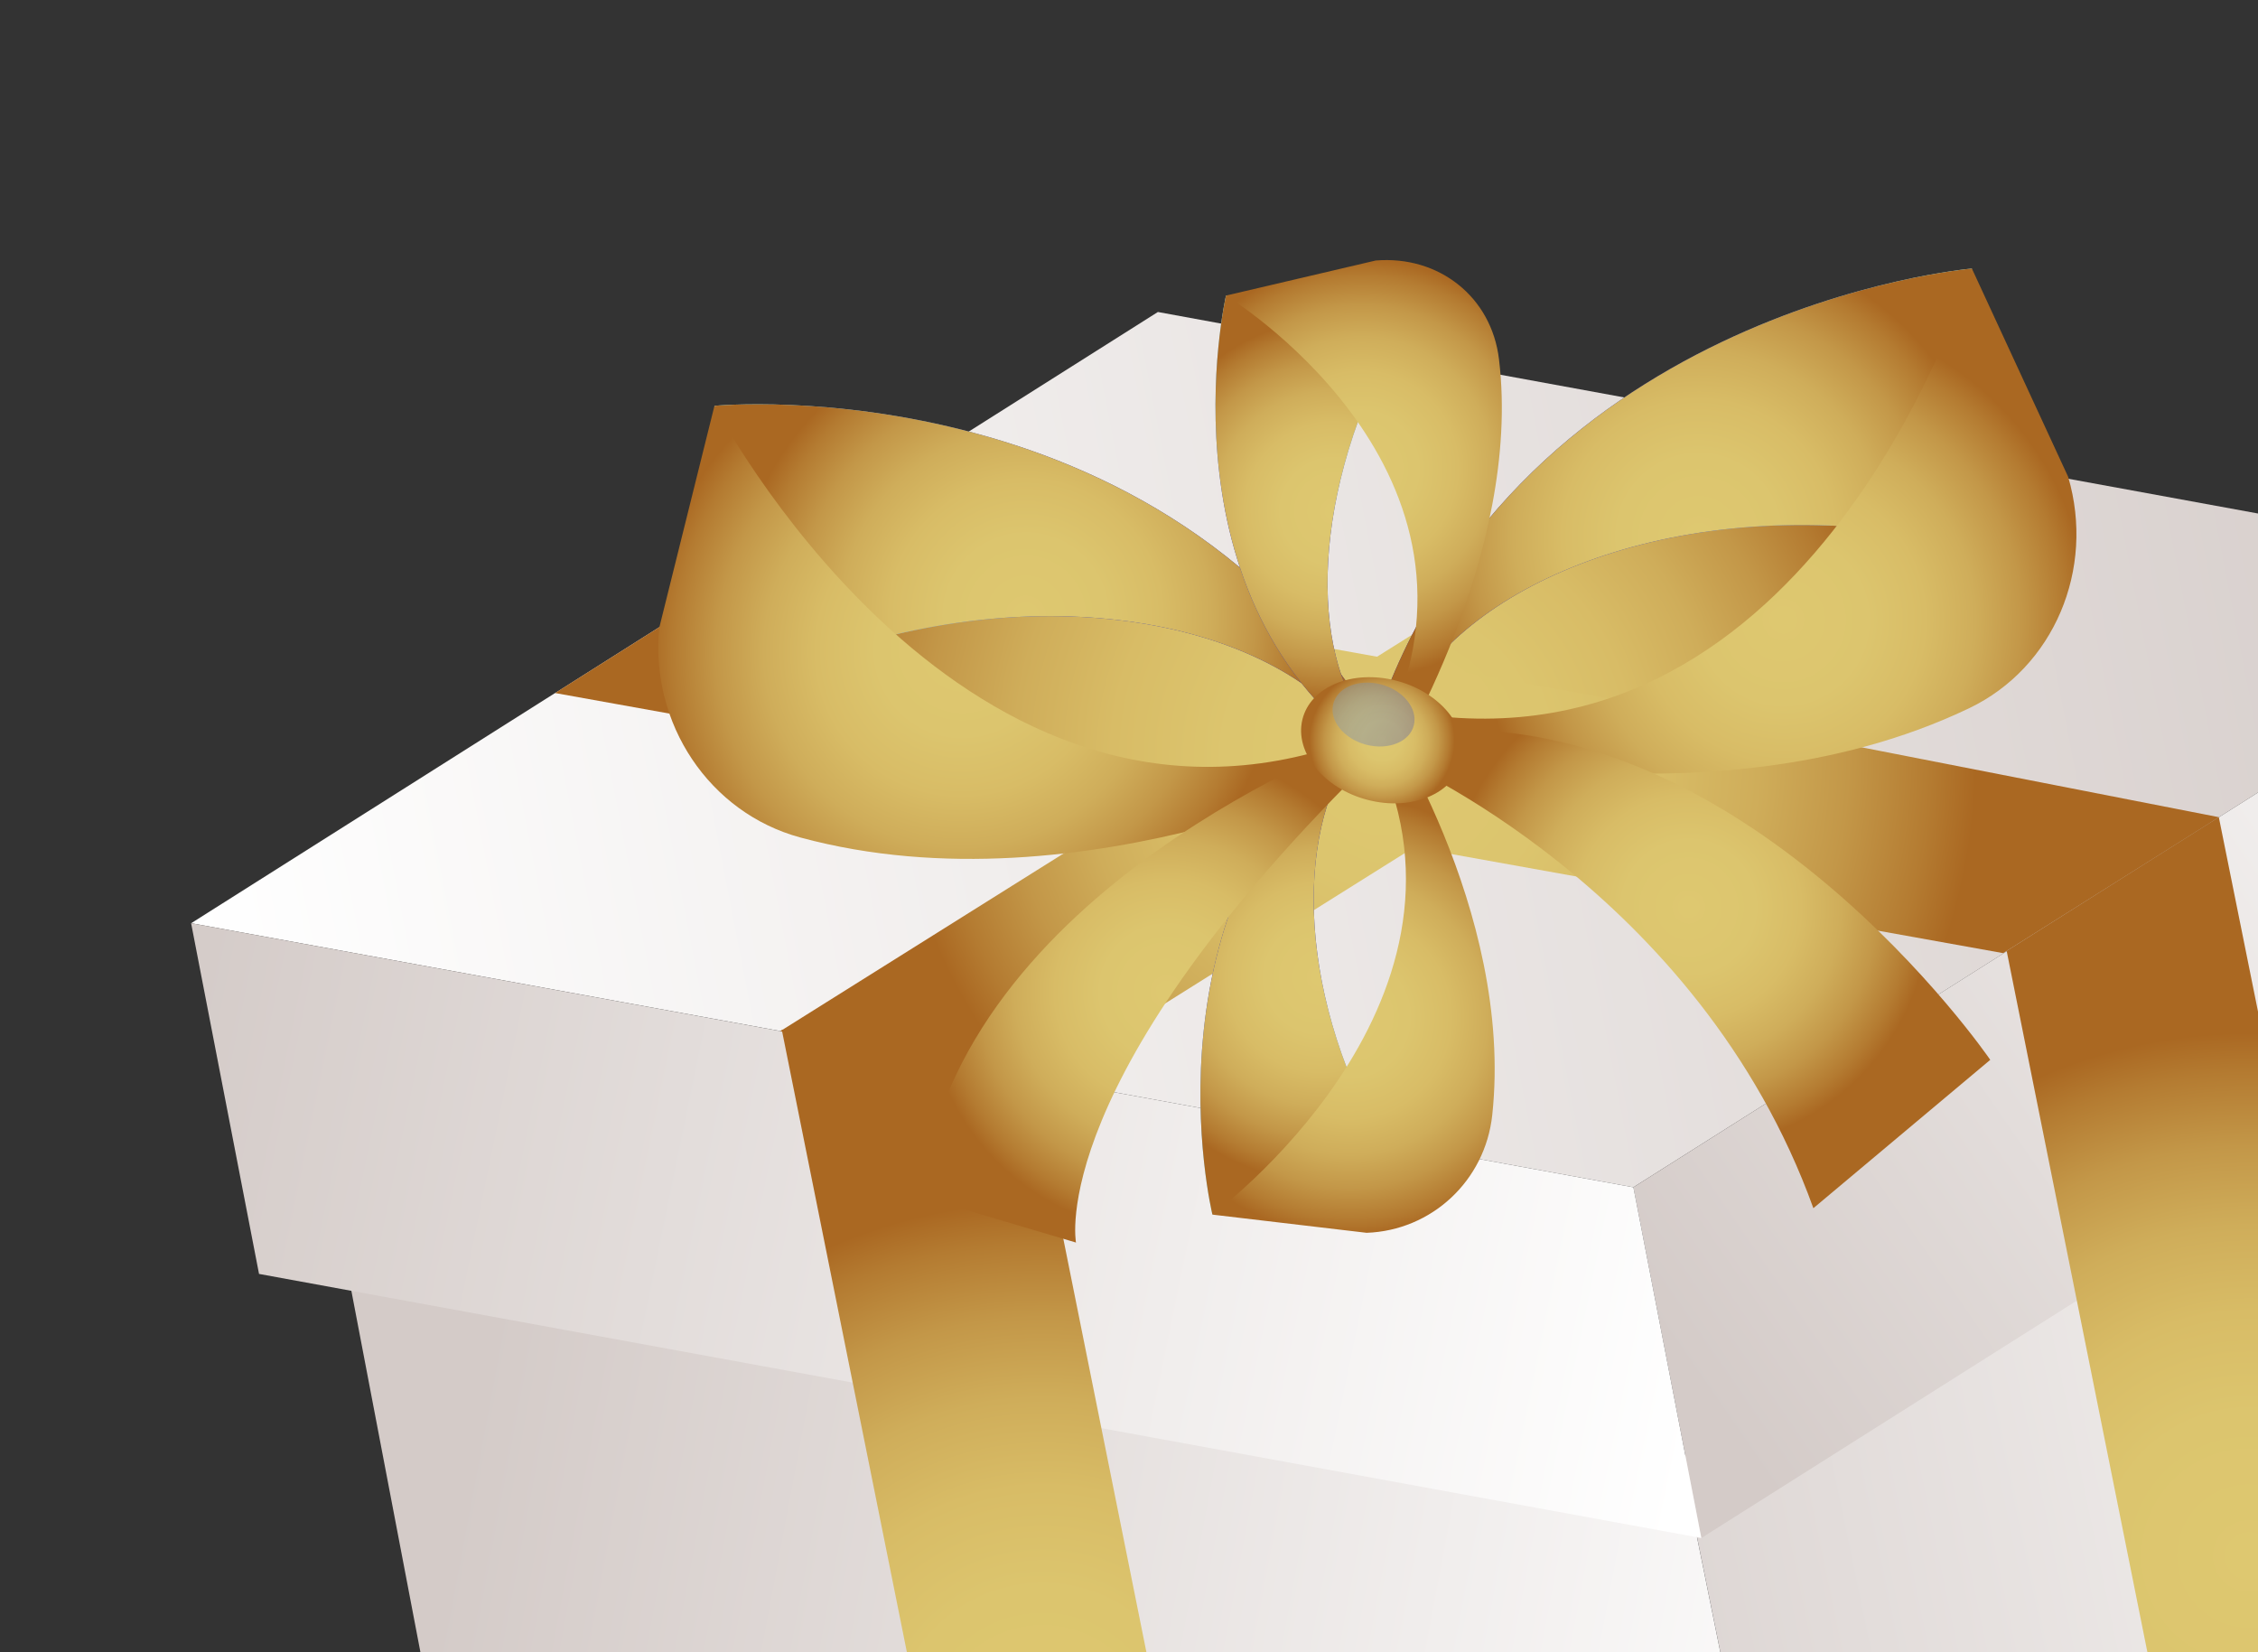
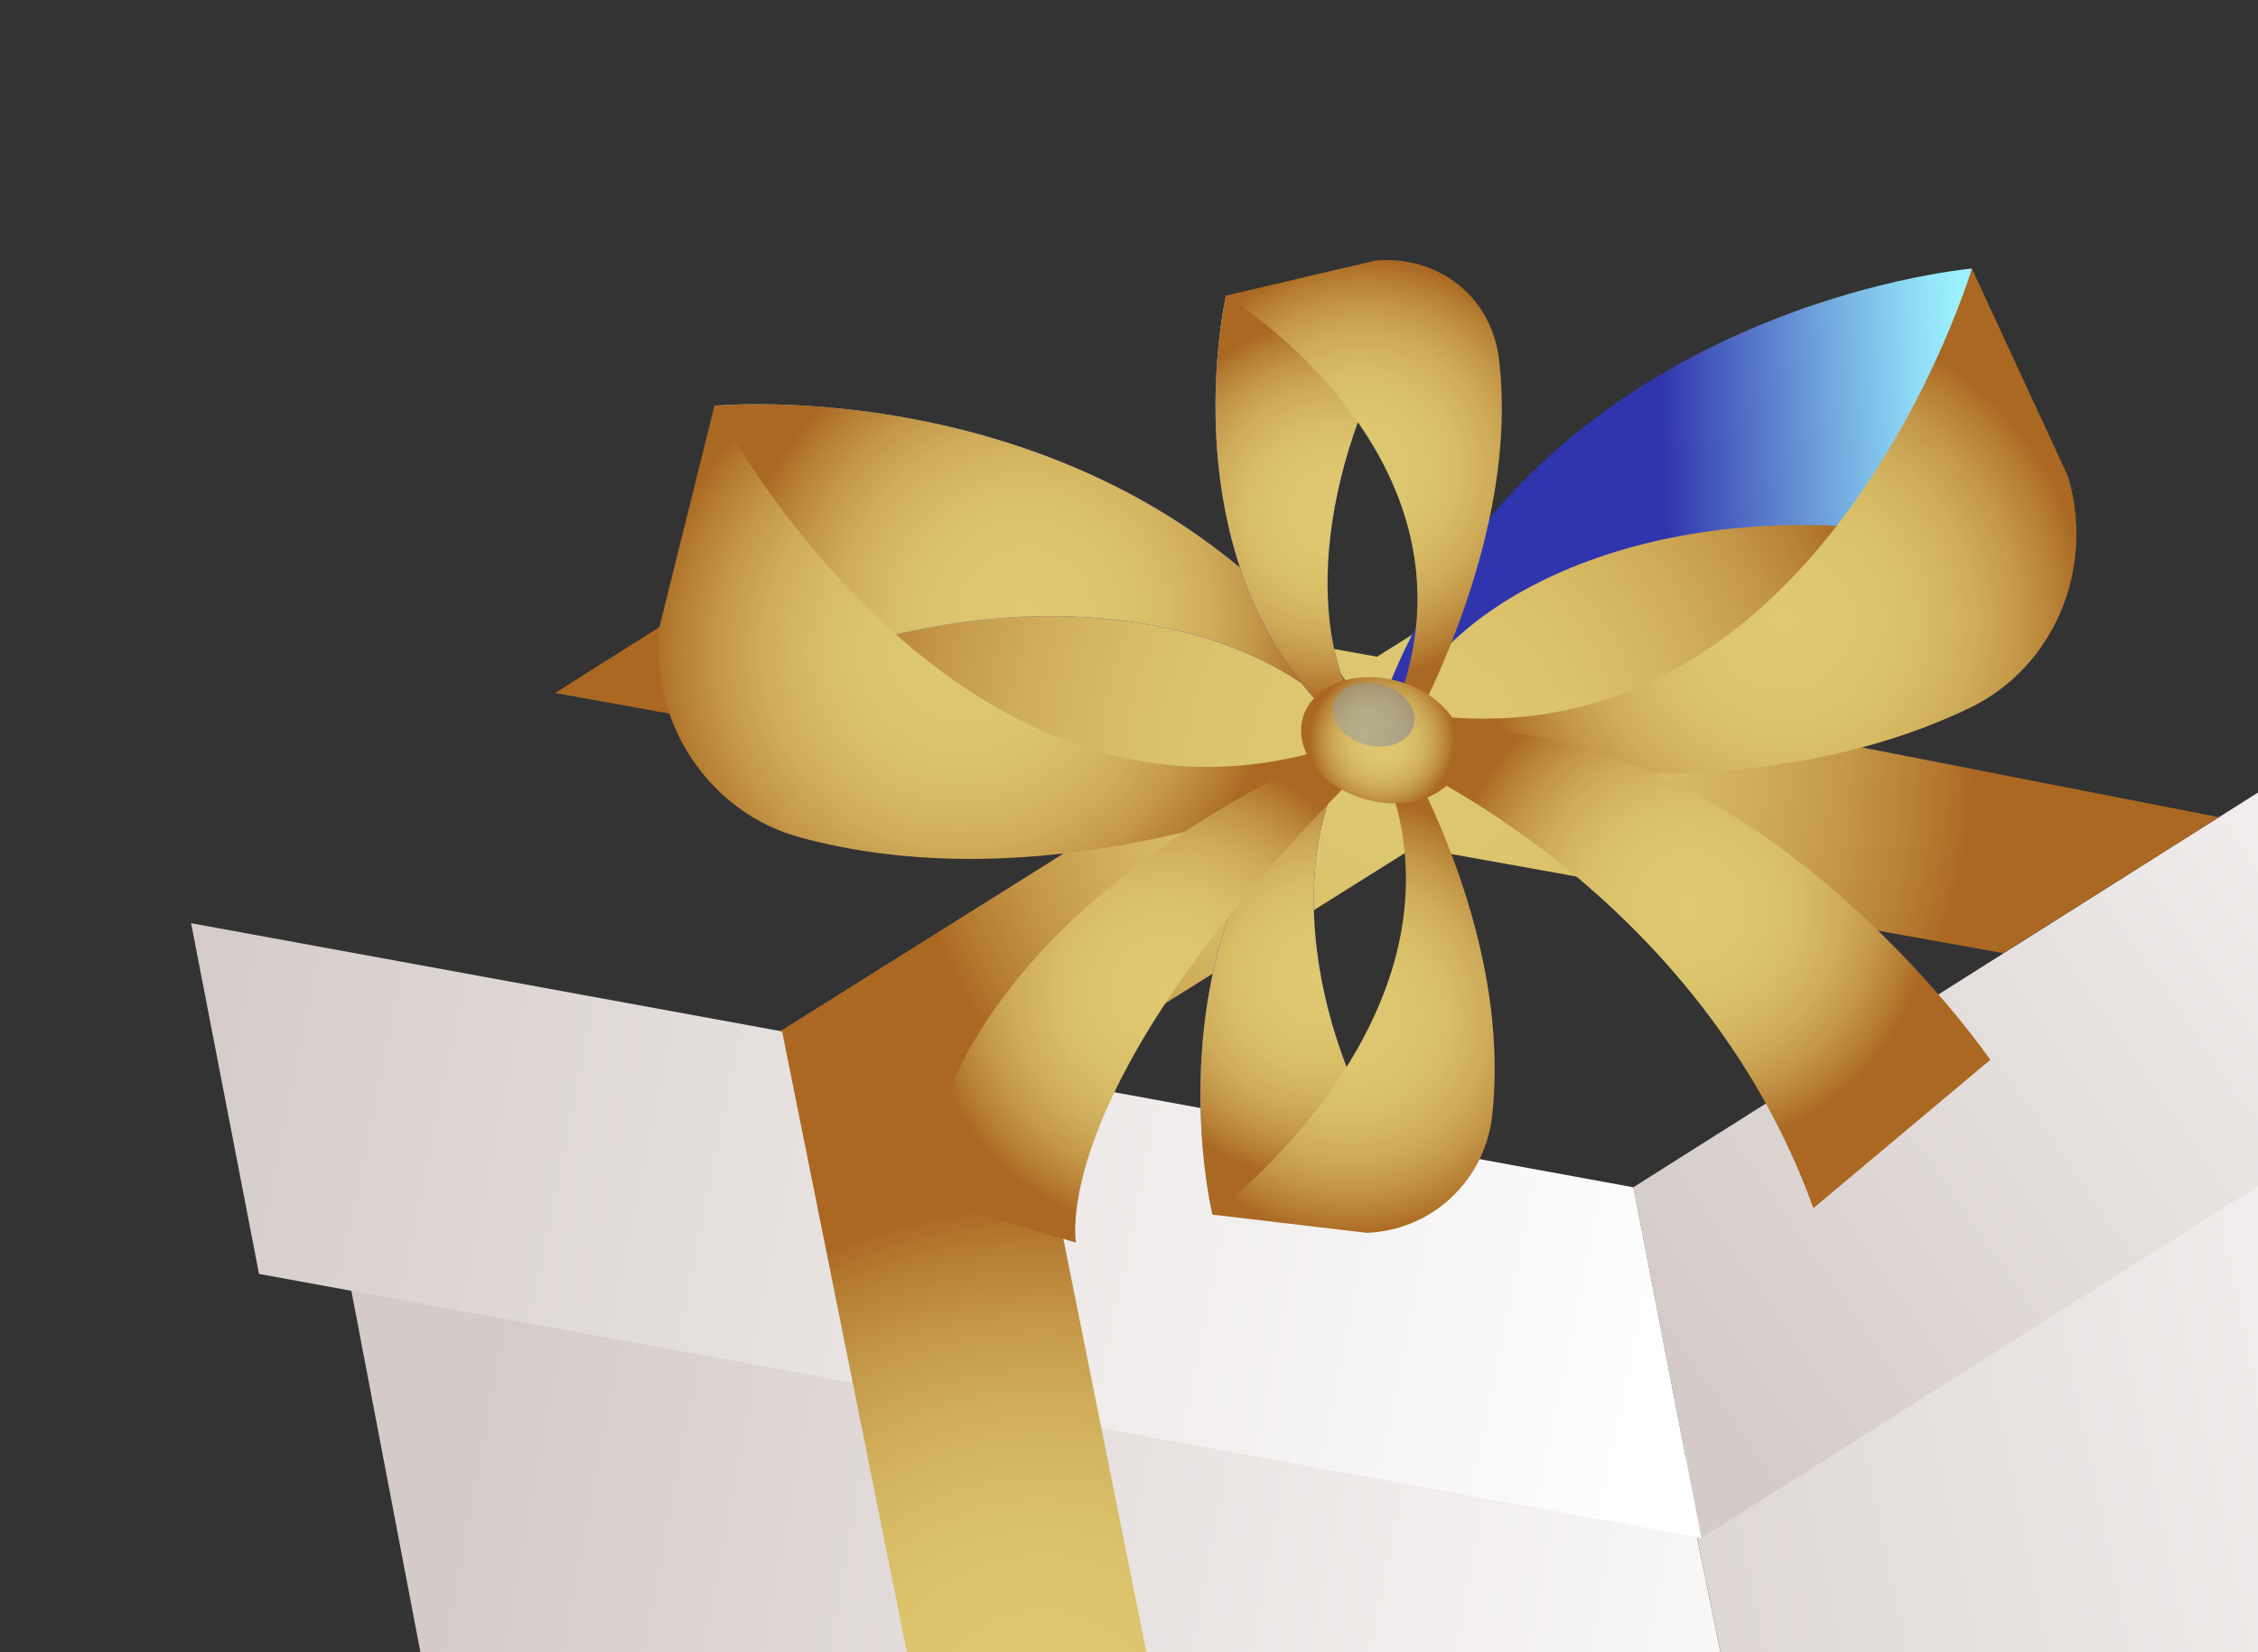
<svg xmlns="http://www.w3.org/2000/svg" width="123" height="90" viewBox="0 0 123 90" fill="none">
  <rect x="0" y="0" width="123" height="90" fill="#333333" stroke="none" />
  <mask id="mask0_896_633" style="mask-type:luminance" maskUnits="userSpaceOnUse" x="0" y="0" width="161" height="100">
    <path d="M0 99.253L160.086 99.253V9.91821e-05L0 9.91821e-05V99.253Z" fill="white" />
  </mask>
  <g mask="url(#mask0_896_633)">
    <path d="M140.714 47.79L152.662 106.728L103.526 138.414L91.581 79.472L140.714 47.79Z" fill="url(#paint0_linear_896_633)" />
    <path d="M91.533 79.253L103.526 138.414L29.701 125.577L18.413 66.508L45.969 71.312L59.362 73.644L91.533 79.253Z" fill="url(#paint1_linear_896_633)" />
-     <path d="M141.639 31.386L121.493 44.122L120.253 44.906L88.975 64.672L50.415 57.613L42.512 56.164L10.414 50.288L30.234 37.752L30.24 37.751L42.578 29.949L42.585 29.947L63.073 16.995L95.482 22.932L109.847 25.562L141.639 31.386Z" fill="url(#paint2_linear_896_633)" />
    <path d="M141.639 31.387L145.338 50.492L125.192 63.227L112.822 71.042L92.677 83.778L88.974 64.672L109.122 51.937L121.493 44.122L141.639 31.387Z" fill="url(#paint3_linear_896_633)" />
    <path d="M10.41 50.288L14.11 69.392L92.677 83.778L88.976 64.673L10.41 50.288Z" fill="url(#paint4_linear_896_633)" />
    <path d="M56.103 58.427L71.044 132.765L57.524 130.417L42.584 56.079L56.103 58.427Z" fill="url(#paint5_radial_896_633)" />
    <path d="M109.847 25.562L89.441 38.368L77.024 46.156L56.887 58.788L50.416 57.613L42.496 56.173L42.512 56.164L62.597 43.567L75.012 35.772L95.483 22.932L109.847 25.562Z" fill="url(#paint6_radial_896_633)" />
    <path d="M30.234 37.752L30.24 37.751L62.597 43.567L77.024 46.156L109.118 51.919L120.253 44.906L120.866 44.513L89.441 38.368L75.012 35.772L42.585 29.947L42.578 29.949L30.234 37.752Z" fill="url(#paint7_radial_896_633)" />
    <path d="M38.918 22.105C38.918 22.105 64.35 19.648 75.975 41.345C75.975 41.345 76.538 43.439 73.835 39.932C69.168 33.875 56.817 31.241 43.843 36.047L38.918 22.105Z" fill="url(#paint8_linear_896_633)" />
    <path d="M38.918 22.105C38.918 22.105 64.35 19.648 75.975 41.345C75.975 41.345 76.538 43.439 73.835 39.932C69.168 33.875 56.817 31.241 43.843 36.047L38.918 22.105Z" fill="url(#paint9_radial_896_633)" />
    <path d="M75.975 41.345C75.975 41.345 59.097 49.814 43.599 45.62C38.633 44.276 35.407 39.409 35.909 34.202L38.918 22.106C38.918 22.106 51.901 47.079 72.422 40.743C74.31 40.161 74.372 41.601 75.975 41.345Z" fill="url(#paint10_radial_896_633)" />
    <path d="M107.415 14.629C107.415 14.629 81.955 16.794 74.632 40.211C74.632 40.211 74.476 42.37 76.468 38.437C79.907 31.644 91.55 26.828 105.21 29.218L107.415 14.629Z" fill="url(#paint11_linear_896_633)" />
-     <path d="M107.415 14.629C107.415 14.629 81.955 16.794 74.632 40.211C74.632 40.211 74.476 42.37 76.468 38.437C79.907 31.644 91.55 26.828 105.21 29.218L107.415 14.629Z" fill="url(#paint12_radial_896_633)" />
    <path d="M74.632 40.211C74.632 40.211 92.821 45.492 107.259 38.581C111.886 36.367 114.137 31.003 112.659 25.974L107.415 14.629C107.415 14.629 99.377 41.511 78.009 38.978C76.042 38.742 76.255 40.173 74.632 40.211Z" fill="url(#paint13_radial_896_633)" />
    <path d="M66.044 66.162C66.044 66.162 61.77 48.643 75.079 38.539C75.079 38.539 76.421 37.954 74.356 40.163C70.787 43.973 70.303 52.836 74.86 61.447L66.044 66.162Z" fill="url(#paint14_linear_896_633)" />
    <path d="M66.044 66.162C66.044 66.162 61.77 48.643 75.079 38.539C75.079 38.539 76.421 37.954 74.356 40.163C70.787 43.973 70.303 52.836 74.86 61.447L66.044 66.162Z" fill="url(#paint15_radial_896_633)" />
    <path d="M75.08 38.539C75.08 38.539 82.49 49.541 81.287 60.738C80.901 64.325 77.981 67.025 74.445 67.153L66.044 66.162C66.044 66.162 81.404 54.814 75.043 41.075C74.458 39.81 75.416 39.634 75.08 38.539Z" fill="url(#paint16_radial_896_633)" />
    <path d="M66.784 16.101C66.784 16.101 62.8 33.426 75.839 41.614C75.839 41.614 77.151 42.023 75.12 40.138C71.613 36.883 71.055 28.423 75.401 19.625L66.784 16.101Z" fill="url(#paint17_linear_896_633)" />
    <path d="M66.784 16.101C66.784 16.101 62.8 33.426 75.839 41.614C75.839 41.614 77.151 42.023 75.12 40.138C71.613 36.883 71.055 28.423 75.401 19.625L66.784 16.101Z" fill="url(#paint18_radial_896_633)" />
    <path d="M75.839 41.614C75.839 41.614 82.935 30.196 81.655 19.572C81.249 16.17 78.381 13.909 74.941 14.19L66.784 16.1C66.784 16.1 81.828 25.253 75.78 39.181C75.222 40.464 76.155 40.523 75.839 41.614Z" fill="url(#paint19_radial_896_633)" />
    <path d="M75.975 41.345C75.975 41.345 92.515 48.419 98.78 65.812L108.415 57.731C108.415 57.731 94.814 37.83 76.802 39.903L75.975 41.345Z" fill="url(#paint20_radial_896_633)" />
    <path d="M74.356 40.163C74.356 40.163 52.093 48.382 50.148 65.172L58.612 67.683C58.612 67.683 56.889 58.794 75.043 41.075L74.356 40.163Z" fill="url(#paint21_radial_896_633)" />
    <path d="M76.066 37.079C78.46 37.7 80.053 39.659 79.621 41.452C79.187 43.242 76.897 44.192 74.5 43.57C72.105 42.948 70.512 40.989 70.945 39.196C71.377 37.404 73.669 36.456 76.066 37.079Z" fill="url(#paint22_radial_896_633)" />
    <path opacity="0.3" d="M75.218 37.279C76.431 37.592 77.237 38.584 77.019 39.494C76.801 40.403 75.638 40.881 74.424 40.566C73.209 40.25 72.405 39.26 72.624 38.352C72.843 37.443 74.004 36.963 75.218 37.279Z" fill="url(#paint23_linear_896_633)" />
-     <path d="M124.035 125.177L112.196 66.186L109.309 51.8L120.866 44.513L123.733 58.738L135.577 117.75L124.035 125.177Z" fill="url(#paint24_radial_896_633)" />
  </g>
  <defs>
    <linearGradient id="paint0_linear_896_633" x1="155.724" y1="86.136" x2="76.209" y2="102.619" gradientUnits="userSpaceOnUse">
      <stop stop-color="white" />
      <stop offset="0.992" stop-color="#D4CBC8" />
    </linearGradient>
    <linearGradient id="paint1_linear_896_633" x1="101.366" y1="110.093" x2="21.765" y2="95.162" gradientUnits="userSpaceOnUse">
      <stop stop-color="white" />
      <stop offset="0.992" stop-color="#D4CBC8" />
    </linearGradient>
    <linearGradient id="paint2_linear_896_633" x1="11.02" y1="53.42" x2="141.031" y2="28.247" gradientUnits="userSpaceOnUse">
      <stop stop-color="white" />
      <stop offset="0.992" stop-color="#D4CBC8" />
    </linearGradient>
    <linearGradient id="paint3_linear_896_633" x1="145.98" y1="37.67" x2="91.55" y2="75.272" gradientUnits="userSpaceOnUse">
      <stop stop-color="white" />
      <stop offset="0.992" stop-color="#D4CBC8" />
    </linearGradient>
    <linearGradient id="paint4_linear_896_633" x1="92.717" y1="75.501" x2="7.617" y2="57.997" gradientUnits="userSpaceOnUse">
      <stop stop-color="white" />
      <stop offset="0.992" stop-color="#D4CBC8" />
    </linearGradient>
    <radialGradient id="paint5_radial_896_633" cx="0" cy="0" r="1" gradientUnits="userSpaceOnUse" gradientTransform="translate(56.813 94.422) rotate(-11.467) scale(28.934 28.934)">
      <stop stop-color="#DEC870" />
      <stop offset="0.274" stop-color="#DCC56E" />
      <stop offset="0.465" stop-color="#D8BC66" />
      <stop offset="0.631" stop-color="#CFAD5A" />
      <stop offset="0.783" stop-color="#C39748" />
      <stop offset="0.923" stop-color="#B47B31" />
      <stop offset="1" stop-color="#AA6822" />
    </radialGradient>
    <radialGradient id="paint6_radial_896_633" cx="0" cy="0" r="1" gradientUnits="userSpaceOnUse" gradientTransform="translate(76.171 40.862) rotate(-10.958) scale(27.277 27.277)">
      <stop stop-color="#DEC870" />
      <stop offset="0.274" stop-color="#DCC56E" />
      <stop offset="0.465" stop-color="#D8BC66" />
      <stop offset="0.631" stop-color="#CFAD5A" />
      <stop offset="0.783" stop-color="#C39748" />
      <stop offset="0.923" stop-color="#B47B31" />
      <stop offset="1" stop-color="#AA6822" />
    </radialGradient>
    <radialGradient id="paint7_radial_896_633" cx="0" cy="0" r="1" gradientUnits="userSpaceOnUse" gradientTransform="translate(75.55 41.133) rotate(-44.068) scale(32.132)">
      <stop stop-color="#DEC870" />
      <stop offset="0.274" stop-color="#DCC56E" />
      <stop offset="0.465" stop-color="#D8BC66" />
      <stop offset="0.631" stop-color="#CFAD5A" />
      <stop offset="0.783" stop-color="#C39748" />
      <stop offset="0.923" stop-color="#B47B31" />
      <stop offset="1" stop-color="#AA6822" />
    </radialGradient>
    <linearGradient id="paint8_linear_896_633" x1="41.422" y1="34.316" x2="57.913" y2="31.962" gradientUnits="userSpaceOnUse">
      <stop stop-color="#9CF1FE" />
      <stop offset="0.14" stop-color="#91DDF5" />
      <stop offset="0.426" stop-color="#73AADF" />
      <stop offset="0.829" stop-color="#4558BC" />
      <stop offset="0.992" stop-color="#3135AD" />
    </linearGradient>
    <radialGradient id="paint9_radial_896_633" cx="0" cy="0" r="1" gradientUnits="userSpaceOnUse" gradientTransform="translate(55.874 33.53) rotate(-44.068) scale(15.94)">
      <stop stop-color="#DEC870" />
      <stop offset="0.274" stop-color="#DCC56E" />
      <stop offset="0.465" stop-color="#D8BC66" />
      <stop offset="0.631" stop-color="#CFAD5A" />
      <stop offset="0.783" stop-color="#C39748" />
      <stop offset="0.923" stop-color="#B47B31" />
      <stop offset="1" stop-color="#AA6822" />
    </radialGradient>
    <radialGradient id="paint10_radial_896_633" cx="0" cy="0" r="1" gradientUnits="userSpaceOnUse" gradientTransform="translate(52.477 35.309) rotate(-35.795) scale(17.285 17.065)">
      <stop stop-color="#DEC870" />
      <stop offset="0.274" stop-color="#DCC56E" />
      <stop offset="0.465" stop-color="#D8BC66" />
      <stop offset="0.631" stop-color="#CFAD5A" />
      <stop offset="0.783" stop-color="#C39748" />
      <stop offset="0.923" stop-color="#B47B31" />
      <stop offset="1" stop-color="#AA6822" />
    </radialGradient>
    <linearGradient id="paint11_linear_896_633" x1="107.207" y1="27.009" x2="90.61" y2="27.738" gradientUnits="userSpaceOnUse">
      <stop stop-color="#9CF1FE" />
      <stop offset="0.14" stop-color="#91DDF5" />
      <stop offset="0.426" stop-color="#73AADF" />
      <stop offset="0.829" stop-color="#4558BC" />
      <stop offset="0.992" stop-color="#3135AD" />
    </linearGradient>
    <radialGradient id="paint12_radial_896_633" cx="0" cy="0" r="1" gradientUnits="userSpaceOnUse" gradientTransform="translate(92.539 29.207) rotate(-44.068) scale(15.993)">
      <stop stop-color="#DEC870" />
      <stop offset="0.274" stop-color="#DCC56E" />
      <stop offset="0.465" stop-color="#D8BC66" />
      <stop offset="0.631" stop-color="#CFAD5A" />
      <stop offset="0.783" stop-color="#C39748" />
      <stop offset="0.923" stop-color="#B47B31" />
      <stop offset="1" stop-color="#AA6822" />
    </radialGradient>
    <radialGradient id="paint13_radial_896_633" cx="0" cy="0" r="1" gradientUnits="userSpaceOnUse" gradientTransform="translate(97.153 33.751) rotate(-44.068) scale(16.566)">
      <stop stop-color="#DEC870" />
      <stop offset="0.274" stop-color="#DCC56E" />
      <stop offset="0.465" stop-color="#D8BC66" />
      <stop offset="0.631" stop-color="#CFAD5A" />
      <stop offset="0.783" stop-color="#C39748" />
      <stop offset="0.923" stop-color="#B47B31" />
      <stop offset="1" stop-color="#AA6822" />
    </radialGradient>
    <linearGradient id="paint14_linear_896_633" x1="73.965" y1="63.298" x2="70.671" y2="52.003" gradientUnits="userSpaceOnUse">
      <stop stop-color="#9CF1FE" />
      <stop offset="0.14" stop-color="#91DDF5" />
      <stop offset="0.426" stop-color="#73AADF" />
      <stop offset="0.829" stop-color="#4558BC" />
      <stop offset="0.992" stop-color="#3135AD" />
    </linearGradient>
    <radialGradient id="paint15_radial_896_633" cx="0" cy="0" r="1" gradientUnits="userSpaceOnUse" gradientTransform="translate(71.93 53.239) rotate(-142.202) scale(11.066)">
      <stop stop-color="#DEC870" />
      <stop offset="0.274" stop-color="#DCC56E" />
      <stop offset="0.465" stop-color="#D8BC66" />
      <stop offset="0.631" stop-color="#CFAD5A" />
      <stop offset="0.783" stop-color="#C39748" />
      <stop offset="0.923" stop-color="#B47B31" />
      <stop offset="1" stop-color="#AA6822" />
    </radialGradient>
    <radialGradient id="paint16_radial_896_633" cx="0" cy="0" r="1" gradientUnits="userSpaceOnUse" gradientTransform="translate(73.462 55.361) rotate(-133.933) scale(12.038 11.886)">
      <stop stop-color="#DEC870" />
      <stop offset="0.274" stop-color="#DCC56E" />
      <stop offset="0.465" stop-color="#D8BC66" />
      <stop offset="0.631" stop-color="#CFAD5A" />
      <stop offset="0.783" stop-color="#C39748" />
      <stop offset="0.923" stop-color="#B47B31" />
      <stop offset="1" stop-color="#AA6822" />
    </radialGradient>
    <linearGradient id="paint17_linear_896_633" x1="73.9" y1="18.219" x2="71.438" y2="29.18" gradientUnits="userSpaceOnUse">
      <stop stop-color="#9CF1FE" />
      <stop offset="0.14" stop-color="#91DDF5" />
      <stop offset="0.426" stop-color="#73AADF" />
      <stop offset="0.829" stop-color="#4558BC" />
      <stop offset="0.992" stop-color="#3135AD" />
    </linearGradient>
    <radialGradient id="paint18_radial_896_633" cx="0" cy="0" r="1" gradientUnits="userSpaceOnUse" gradientTransform="translate(72.635 27.855) rotate(138.6) scale(10.428)">
      <stop stop-color="#DEC870" />
      <stop offset="0.274" stop-color="#DCC56E" />
      <stop offset="0.465" stop-color="#D8BC66" />
      <stop offset="0.631" stop-color="#CFAD5A" />
      <stop offset="0.783" stop-color="#C39748" />
      <stop offset="0.923" stop-color="#B47B31" />
      <stop offset="1" stop-color="#AA6822" />
    </radialGradient>
    <radialGradient id="paint19_radial_896_633" cx="0" cy="0" r="1" gradientUnits="userSpaceOnUse" gradientTransform="translate(74.11 25.561) rotate(130.33) scale(11.495 11.348)">
      <stop stop-color="#DEC870" />
      <stop offset="0.274" stop-color="#DCC56E" />
      <stop offset="0.465" stop-color="#D8BC66" />
      <stop offset="0.631" stop-color="#CFAD5A" />
      <stop offset="0.783" stop-color="#C39748" />
      <stop offset="0.923" stop-color="#B47B31" />
      <stop offset="1" stop-color="#AA6822" />
    </radialGradient>
    <radialGradient id="paint20_radial_896_633" cx="0" cy="0" r="1" gradientUnits="userSpaceOnUse" gradientTransform="translate(91.999 49.407) rotate(-44.068) scale(13.142)">
      <stop stop-color="#DEC870" />
      <stop offset="0.274" stop-color="#DCC56E" />
      <stop offset="0.465" stop-color="#D8BC66" />
      <stop offset="0.631" stop-color="#CFAD5A" />
      <stop offset="0.783" stop-color="#C39748" />
      <stop offset="0.923" stop-color="#B47B31" />
      <stop offset="1" stop-color="#AA6822" />
    </radialGradient>
    <radialGradient id="paint21_radial_896_633" cx="0" cy="0" r="1" gradientUnits="userSpaceOnUse" gradientTransform="translate(63.556 54.015) rotate(-44.068) scale(13.101)">
      <stop stop-color="#DEC870" />
      <stop offset="0.274" stop-color="#DCC56E" />
      <stop offset="0.465" stop-color="#D8BC66" />
      <stop offset="0.631" stop-color="#CFAD5A" />
      <stop offset="0.783" stop-color="#C39748" />
      <stop offset="0.923" stop-color="#B47B31" />
      <stop offset="1" stop-color="#AA6822" />
    </radialGradient>
    <radialGradient id="paint22_radial_896_633" cx="0" cy="0" r="1" gradientUnits="userSpaceOnUse" gradientTransform="translate(75.282 40.324) rotate(143.343) scale(3.952 3.952)">
      <stop stop-color="#DEC870" />
      <stop offset="0.274" stop-color="#DCC56E" />
      <stop offset="0.465" stop-color="#D8BC66" />
      <stop offset="0.631" stop-color="#CFAD5A" />
      <stop offset="0.783" stop-color="#C39748" />
      <stop offset="0.923" stop-color="#B47B31" />
      <stop offset="1" stop-color="#AA6822" />
    </radialGradient>
    <linearGradient id="paint23_linear_896_633" x1="69.472" y1="35.441" x2="77.681" y2="40.783" gradientUnits="userSpaceOnUse">
      <stop stop-color="#9CF1FE" />
      <stop offset="0.14" stop-color="#91DDF5" />
      <stop offset="0.426" stop-color="#73AADF" />
      <stop offset="0.829" stop-color="#4558BC" />
      <stop offset="0.992" stop-color="#3135AD" />
    </linearGradient>
    <radialGradient id="paint24_radial_896_633" cx="0" cy="0" r="1" gradientUnits="userSpaceOnUse" gradientTransform="translate(122.457 84.844) rotate(-10.999) scale(28.593 28.593)">
      <stop stop-color="#DEC870" />
      <stop offset="0.274" stop-color="#DCC56E" />
      <stop offset="0.465" stop-color="#D8BC66" />
      <stop offset="0.631" stop-color="#CFAD5A" />
      <stop offset="0.783" stop-color="#C39748" />
      <stop offset="0.923" stop-color="#B47B31" />
      <stop offset="1" stop-color="#AA6822" />
    </radialGradient>
  </defs>
</svg>